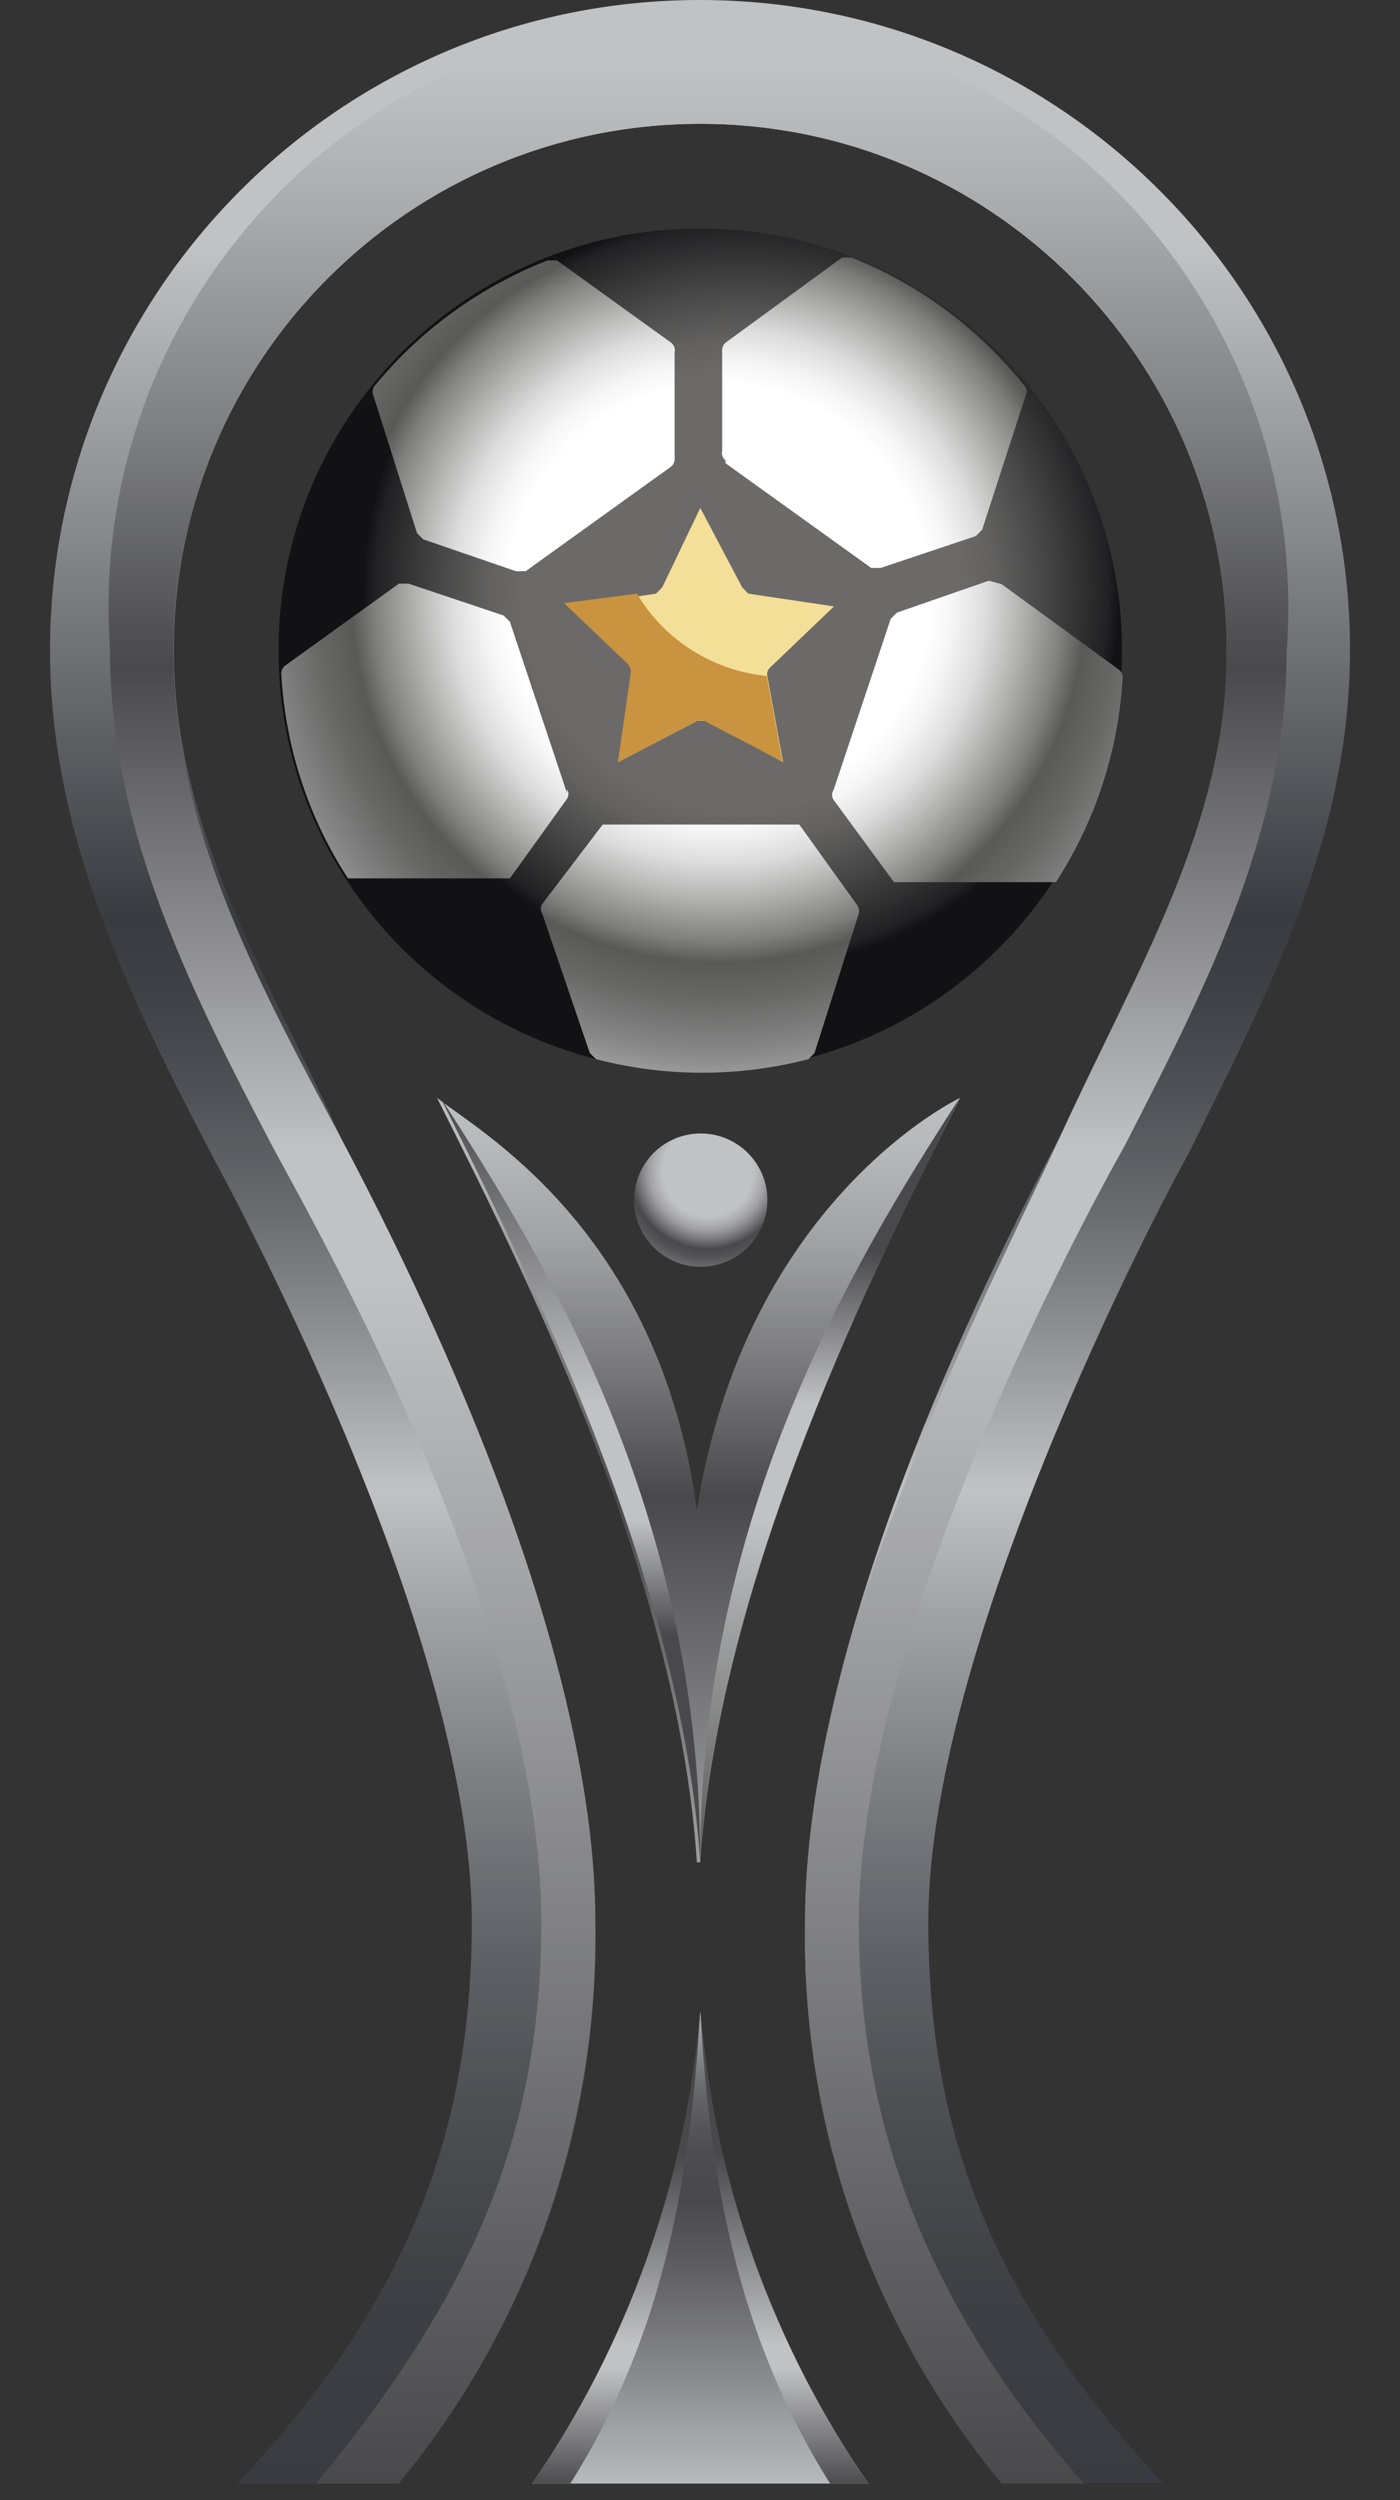
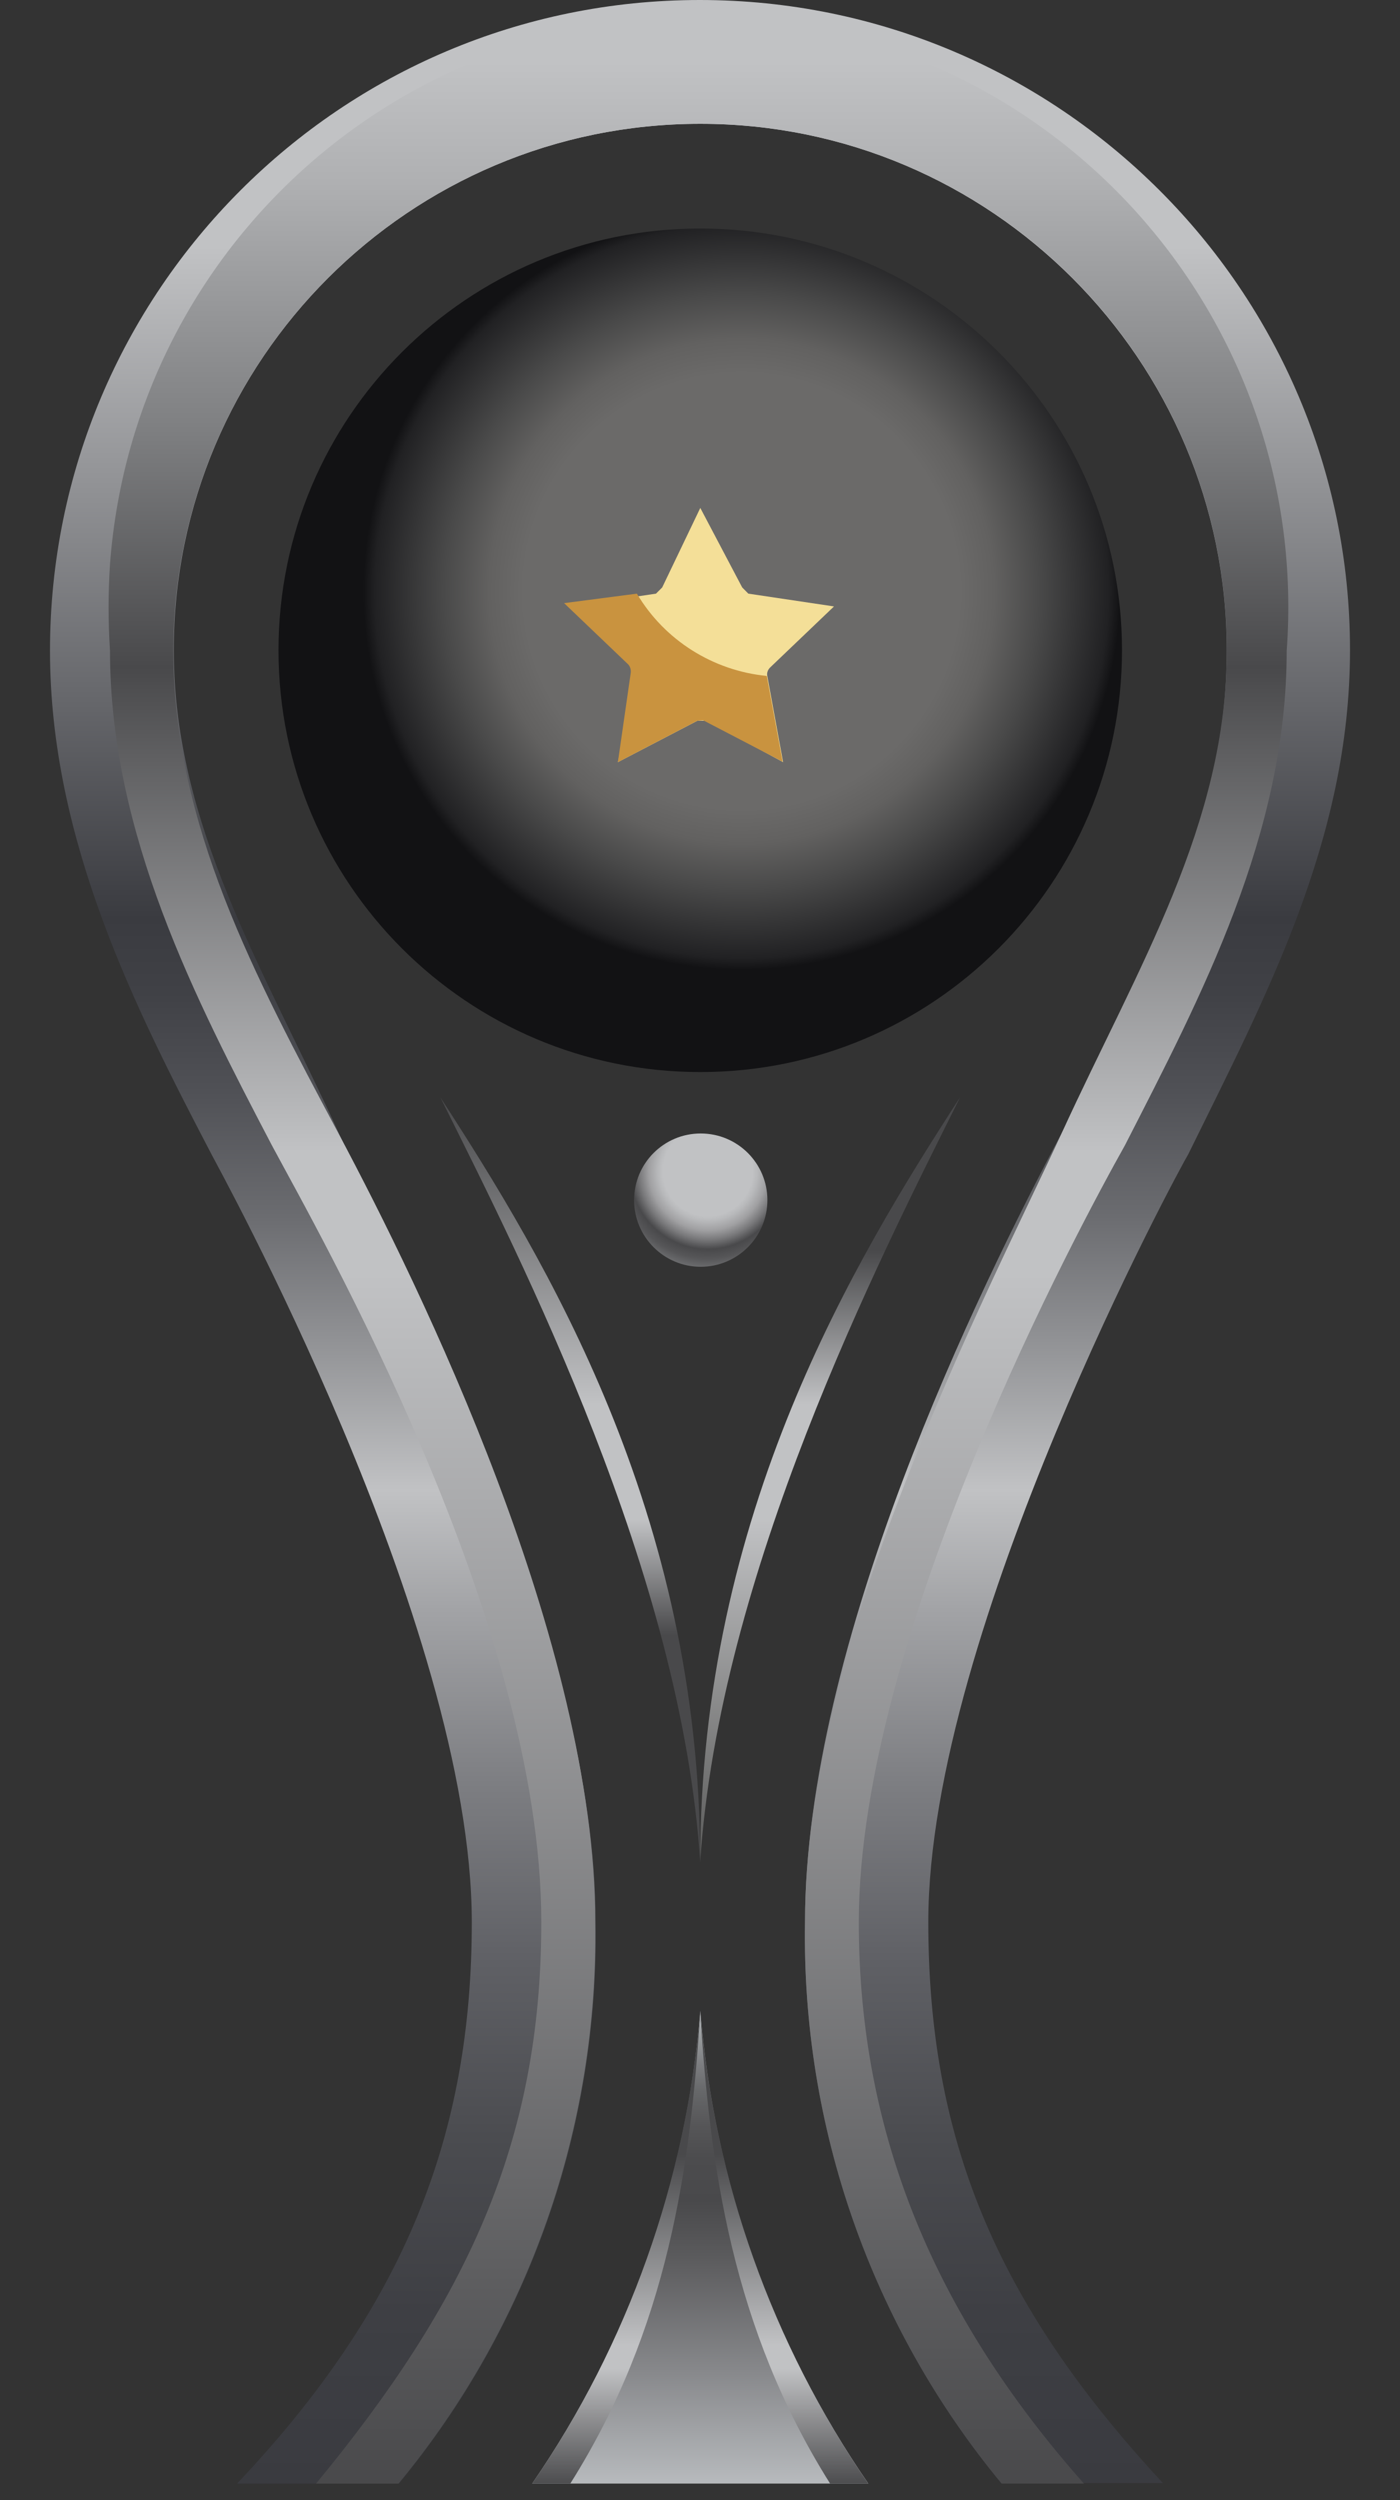
<svg xmlns="http://www.w3.org/2000/svg" width="14" height="25" viewBox="0 0 14 25" fill="none">
  <rect x="0" y="0" width="14" height="25" fill="#333333" stroke="none" />
  <g clip-path="url(#clip0_476_136890)">
    <path d="M7.003 10.72C9.332 10.72 11.22 8.832 11.22 6.502C11.22 4.173 9.332 2.285 7.003 2.285C4.673 2.285 2.785 4.173 2.785 6.502C2.785 8.832 4.673 10.72 7.003 10.72Z" fill="url(#paint0_radial_476_136890)" />
    <path d="M8.683 24.834C7.721 23.43 7.141 21.802 7.003 20.107C6.865 21.802 6.284 23.43 5.322 24.834H8.683Z" fill="url(#paint1_linear_476_136890)" />
    <path d="M7.002 20.107C7.097 21.659 7.321 23.277 8.301 24.834H8.682C7.72 23.431 7.14 21.802 7.002 20.107Z" fill="url(#paint2_linear_476_136890)" />
    <path d="M7.003 20.107C6.907 21.659 6.684 23.277 5.703 24.834H5.322C6.284 23.434 6.86 21.802 7.003 20.107Z" fill="url(#paint3_linear_476_136890)" />
-     <path d="M4.37 10.977C5.194 12.624 6.779 15.732 6.969 18.622H7.002C7.193 15.766 8.778 12.595 9.602 10.977C9.221 11.167 7.412 12.277 6.969 15.099C6.588 12.277 4.751 11.291 4.37 10.977Z" fill="url(#paint4_linear_476_136890)" />
    <path d="M7.002 18.617C7.002 15.128 8.554 12.591 9.601 10.972C8.777 12.624 7.192 15.732 7.002 18.617Z" fill="url(#paint5_linear_476_136890)" />
    <path d="M7.002 18.617C7.002 15.128 5.451 12.591 4.403 10.972C5.227 12.624 6.812 15.732 7.002 18.617Z" fill="url(#paint6_linear_476_136890)" />
    <path d="M10.016 24.834C8.711 23.258 8.016 21.264 8.05 19.221C8.05 16.432 9.792 12.881 10.62 11.324C11.448 9.768 12.267 8.249 12.267 6.502C12.267 3.599 9.906 1.238 7.002 1.238C4.099 1.238 1.738 3.594 1.738 6.502C1.738 8.245 2.628 9.673 3.385 11.324C4.142 12.976 5.955 16.399 5.955 19.221C5.988 21.268 5.293 23.258 3.989 24.834H2.371C4.051 23.058 4.718 21.345 4.718 19.221C4.718 16.242 2.147 11.61 2.118 11.548C1.357 10.091 0.5 8.406 0.5 6.507C0.5 2.913 3.408 0 6.998 0C10.587 0 13.5 2.908 13.5 6.498V6.502C13.5 8.406 12.643 9.992 11.882 11.543C11.82 11.639 9.283 16.299 9.283 19.217C9.283 21.373 9.949 23.02 11.629 24.829H10.016V24.834Z" fill="url(#paint7_linear_476_136890)" />
    <path d="M11.249 11.453C12.011 9.963 12.867 8.345 12.867 6.507C13.105 3.256 10.668 0.428 7.417 0.19C4.166 -0.048 1.343 2.39 1.1 5.641C1.081 5.926 1.081 6.217 1.1 6.507C1.1 8.345 1.957 9.996 2.719 11.453C3.195 12.343 5.413 16.208 5.413 19.221C5.413 21.44 4.651 23.025 3.161 24.834H3.985C5.289 23.258 5.984 21.264 5.951 19.221C5.951 16.432 4.209 12.881 3.38 11.324C2.552 9.768 1.733 8.249 1.733 6.502C1.738 3.599 4.094 1.238 7.003 1.238C9.911 1.238 12.268 3.594 12.268 6.502C12.268 8.245 11.377 9.673 10.62 11.324C9.859 12.972 8.05 16.399 8.05 19.221C8.017 21.268 8.712 23.258 10.016 24.834H10.839C9.35 23.153 8.588 21.345 8.588 19.221C8.588 16.337 10.806 12.243 11.249 11.453Z" fill="url(#paint8_linear_476_136890)" />
-     <path d="M8.588 9.135L8.145 10.53L8.083 10.591C7.388 10.772 6.655 10.772 5.96 10.591L5.898 10.53L5.422 9.135C5.403 9.106 5.403 9.068 5.422 9.04L6.027 8.245H7.993L8.564 9.04C8.583 9.063 8.597 9.101 8.588 9.135ZM9.887 5.807L8.969 6.126L8.907 6.188L8.335 7.902C8.316 7.93 8.316 7.969 8.335 7.997L8.94 8.821H10.559C10.954 8.211 11.182 7.512 11.225 6.793C11.234 6.759 11.22 6.721 11.192 6.698L10.016 5.841L9.887 5.807ZM7.255 4.632L8.712 5.679H8.807L9.759 5.36L9.821 5.298L10.263 3.937C10.273 3.903 10.259 3.865 10.23 3.841C9.778 3.28 9.188 2.842 8.516 2.575H8.421L7.255 3.427C7.226 3.451 7.217 3.489 7.222 3.523V4.508C7.212 4.541 7.226 4.579 7.255 4.603V4.632ZM5.256 5.712L6.712 4.665C6.741 4.641 6.75 4.603 6.746 4.57V3.523C6.755 3.489 6.741 3.451 6.712 3.427L5.57 2.604H5.475C4.808 2.866 4.218 3.289 3.761 3.841C3.732 3.865 3.723 3.903 3.728 3.937L4.17 5.331L4.232 5.393L5.16 5.712H5.256ZM5.67 7.93L5.099 6.217L5.037 6.155L4.085 5.836H3.989L2.847 6.659C2.818 6.683 2.809 6.721 2.814 6.755C2.857 7.478 3.085 8.178 3.48 8.783H5.099L5.67 7.988C5.689 7.959 5.689 7.921 5.67 7.892V7.93Z" fill="url(#paint9_radial_476_136890)" />
    <path d="M7.003 5.079L6.622 5.874L6.56 5.936L5.703 6.064L6.336 6.669C6.365 6.693 6.374 6.731 6.37 6.764L6.179 7.621L6.974 7.207H7.069L7.831 7.621L7.674 6.764C7.664 6.731 7.679 6.693 7.707 6.669L8.34 6.064L7.483 5.936L7.422 5.874L7.003 5.079Z" fill="#F4DF98" />
    <path d="M7.031 7.202L7.826 7.616L7.668 6.759C7.131 6.707 6.645 6.402 6.369 5.936L5.641 6.031L6.274 6.636C6.302 6.659 6.312 6.698 6.307 6.731L6.179 7.621L6.973 7.207L7.031 7.202Z" fill="#C9933F" />
    <path d="M7.007 12.667C7.375 12.667 7.674 12.368 7.674 12C7.674 11.632 7.375 11.334 7.007 11.334C6.639 11.334 6.341 11.632 6.341 12C6.341 12.368 6.639 12.667 7.007 12.667Z" fill="url(#paint10_radial_476_136890)" />
  </g>
  <defs>
    <radialGradient id="paint0_radial_476_136890" cx="0" cy="0" r="1" gradientUnits="userSpaceOnUse" gradientTransform="translate(7.412 5.92) scale(11.337)">
      <stop stop-color="#6B6A69" />
      <stop offset="0.19" stop-color="#6B6A69" />
      <stop offset="0.22" stop-color="#626160" />
      <stop offset="0.26" stop-color="#494949" />
      <stop offset="0.32" stop-color="#212123" />
      <stop offset="0.33" stop-color="#121214" />
    </radialGradient>
    <linearGradient id="paint1_linear_476_136890" x1="7.001" y1="24.846" x2="7.001" y2="20.113" gradientUnits="userSpaceOnUse">
      <stop stop-color="#B8BBBE" />
      <stop offset="0.23" stop-color="#898A8D" />
      <stop offset="0.48" stop-color="#5B5B5D" />
      <stop offset="0.6" stop-color="#49494B" />
      <stop offset="0.69" stop-color="#4C4C4E" />
      <stop offset="0.76" stop-color="#565658" />
      <stop offset="0.83" stop-color="#666769" />
      <stop offset="0.89" stop-color="#7D7E81" />
      <stop offset="0.95" stop-color="#9A9D9F" />
      <stop offset="1" stop-color="#B8BBBE" />
    </linearGradient>
    <linearGradient id="paint2_linear_476_136890" x1="7.842" y1="20.113" x2="7.842" y2="24.875" gradientUnits="userSpaceOnUse">
      <stop offset="0.3" stop-color="#49494B" />
      <stop offset="0.7" stop-color="#C1C2C4" />
      <stop offset="0.75" stop-color="#C1C2C4" />
      <stop offset="1" stop-color="#49494B" />
    </linearGradient>
    <linearGradient id="paint3_linear_476_136890" x1="6.508" y1="20.113" x2="6.508" y2="24.875" gradientUnits="userSpaceOnUse">
      <stop offset="0.3" stop-color="#49494B" />
      <stop offset="0.7" stop-color="#C1C2C4" />
      <stop offset="0.75" stop-color="#C1C2C4" />
      <stop offset="1" stop-color="#49494B" />
    </linearGradient>
    <linearGradient id="paint4_linear_476_136890" x1="6.984" y1="10.779" x2="6.984" y2="20.083" gradientUnits="userSpaceOnUse">
      <stop stop-color="#C1C2C4" />
      <stop offset="0.07" stop-color="#B8B9BB" />
      <stop offset="0.18" stop-color="#A0A1A3" />
      <stop offset="0.31" stop-color="#79797B" />
      <stop offset="0.45" stop-color="#49494B" />
      <stop offset="1" stop-color="#C1C2C4" />
    </linearGradient>
    <linearGradient id="paint5_linear_476_136890" x1="8.574" y1="18.654" x2="8.574" y2="10.97" gradientUnits="userSpaceOnUse">
      <stop stop-color="#595958" />
      <stop offset="0.45" stop-color="#C1C2C4" />
      <stop offset="0.6" stop-color="#C1C2C4" />
      <stop offset="0.8" stop-color="#49494B" />
    </linearGradient>
    <linearGradient id="paint6_linear_476_136890" x1="5.7" y1="18.654" x2="5.7" y2="10.97" gradientUnits="userSpaceOnUse">
      <stop offset="0.3" stop-color="#49494B" />
      <stop offset="0.45" stop-color="#C1C2C4" />
      <stop offset="0.6" stop-color="#C1C2C4" />
      <stop offset="1" stop-color="#49494B" />
    </linearGradient>
    <linearGradient id="paint7_linear_476_136890" x1="6.998" y1="24.846" x2="6.998" y2="-0.021" gradientUnits="userSpaceOnUse">
      <stop stop-color="#3A3B40" />
      <stop offset="0.07" stop-color="#3E3F44" />
      <stop offset="0.14" stop-color="#4B4C50" />
      <stop offset="0.21" stop-color="#5F6065" />
      <stop offset="0.28" stop-color="#7C7D81" />
      <stop offset="0.35" stop-color="#A1A2A5" />
      <stop offset="0.4" stop-color="#C1C2C4" />
      <stop offset="0.46" stop-color="#919295" />
      <stop offset="0.51" stop-color="#6B6C70" />
      <stop offset="0.56" stop-color="#505156" />
      <stop offset="0.6" stop-color="#404146" />
      <stop offset="0.63" stop-color="#3A3B40" />
      <stop offset="0.9" stop-color="#C1C2C4" />
      <stop offset="1" stop-color="#C1C2C4" />
    </linearGradient>
    <linearGradient id="paint8_linear_476_136890" x1="6.983" y1="24.846" x2="6.983" y2="0.617" gradientUnits="userSpaceOnUse">
      <stop stop-color="#49494B" />
      <stop offset="0.5" stop-color="#C1C2C4" />
      <stop offset="0.51" stop-color="#C1C2C4" />
      <stop offset="0.55" stop-color="#C1C2C4" />
      <stop offset="0.75" stop-color="#49494B" />
      <stop offset="0.85" stop-color="#7F8082" />
      <stop offset="0.95" stop-color="#AFB0B2" />
      <stop offset="1" stop-color="#C1C2C4" />
    </linearGradient>
    <radialGradient id="paint9_radial_476_136890" cx="0" cy="0" r="1" gradientUnits="userSpaceOnUse" gradientTransform="translate(7.189 5.952) scale(11.241)">
      <stop stop-color="white" />
      <stop offset="0.19" stop-color="white" />
      <stop offset="0.21" stop-color="#F6F6F6" />
      <stop offset="0.24" stop-color="#DDDDDD" />
      <stop offset="0.27" stop-color="#B6B6B5" />
      <stop offset="0.31" stop-color="#7F7F7E" />
      <stop offset="0.33" stop-color="#595958" />
      <stop offset="0.36" stop-color="#666665" />
      <stop offset="0.41" stop-color="#878787" />
      <stop offset="0.47" stop-color="#BEBEBE" />
      <stop offset="0.53" stop-color="white" />
    </radialGradient>
    <radialGradient id="paint10_radial_476_136890" cx="0" cy="0" r="1" gradientUnits="userSpaceOnUse" gradientTransform="translate(7.078 11.714) rotate(-45) scale(2.35)">
      <stop stop-color="#C1C2C4" />
      <stop offset="0.19" stop-color="#C1C2C4" />
      <stop offset="0.21" stop-color="#B8B9BB" />
      <stop offset="0.25" stop-color="#A0A0A2" />
      <stop offset="0.29" stop-color="#78787A" />
      <stop offset="0.33" stop-color="#49494B" />
      <stop offset="0.37" stop-color="#565658" />
      <stop offset="0.43" stop-color="#77787A" />
      <stop offset="0.51" stop-color="#ADAEB0" />
      <stop offset="0.53" stop-color="#C1C2C4" />
    </radialGradient>
    <clipPath id="clip0_476_136890">
      <rect width="13" height="24.834" fill="white" transform="translate(0.5)" />
    </clipPath>
  </defs>
</svg>